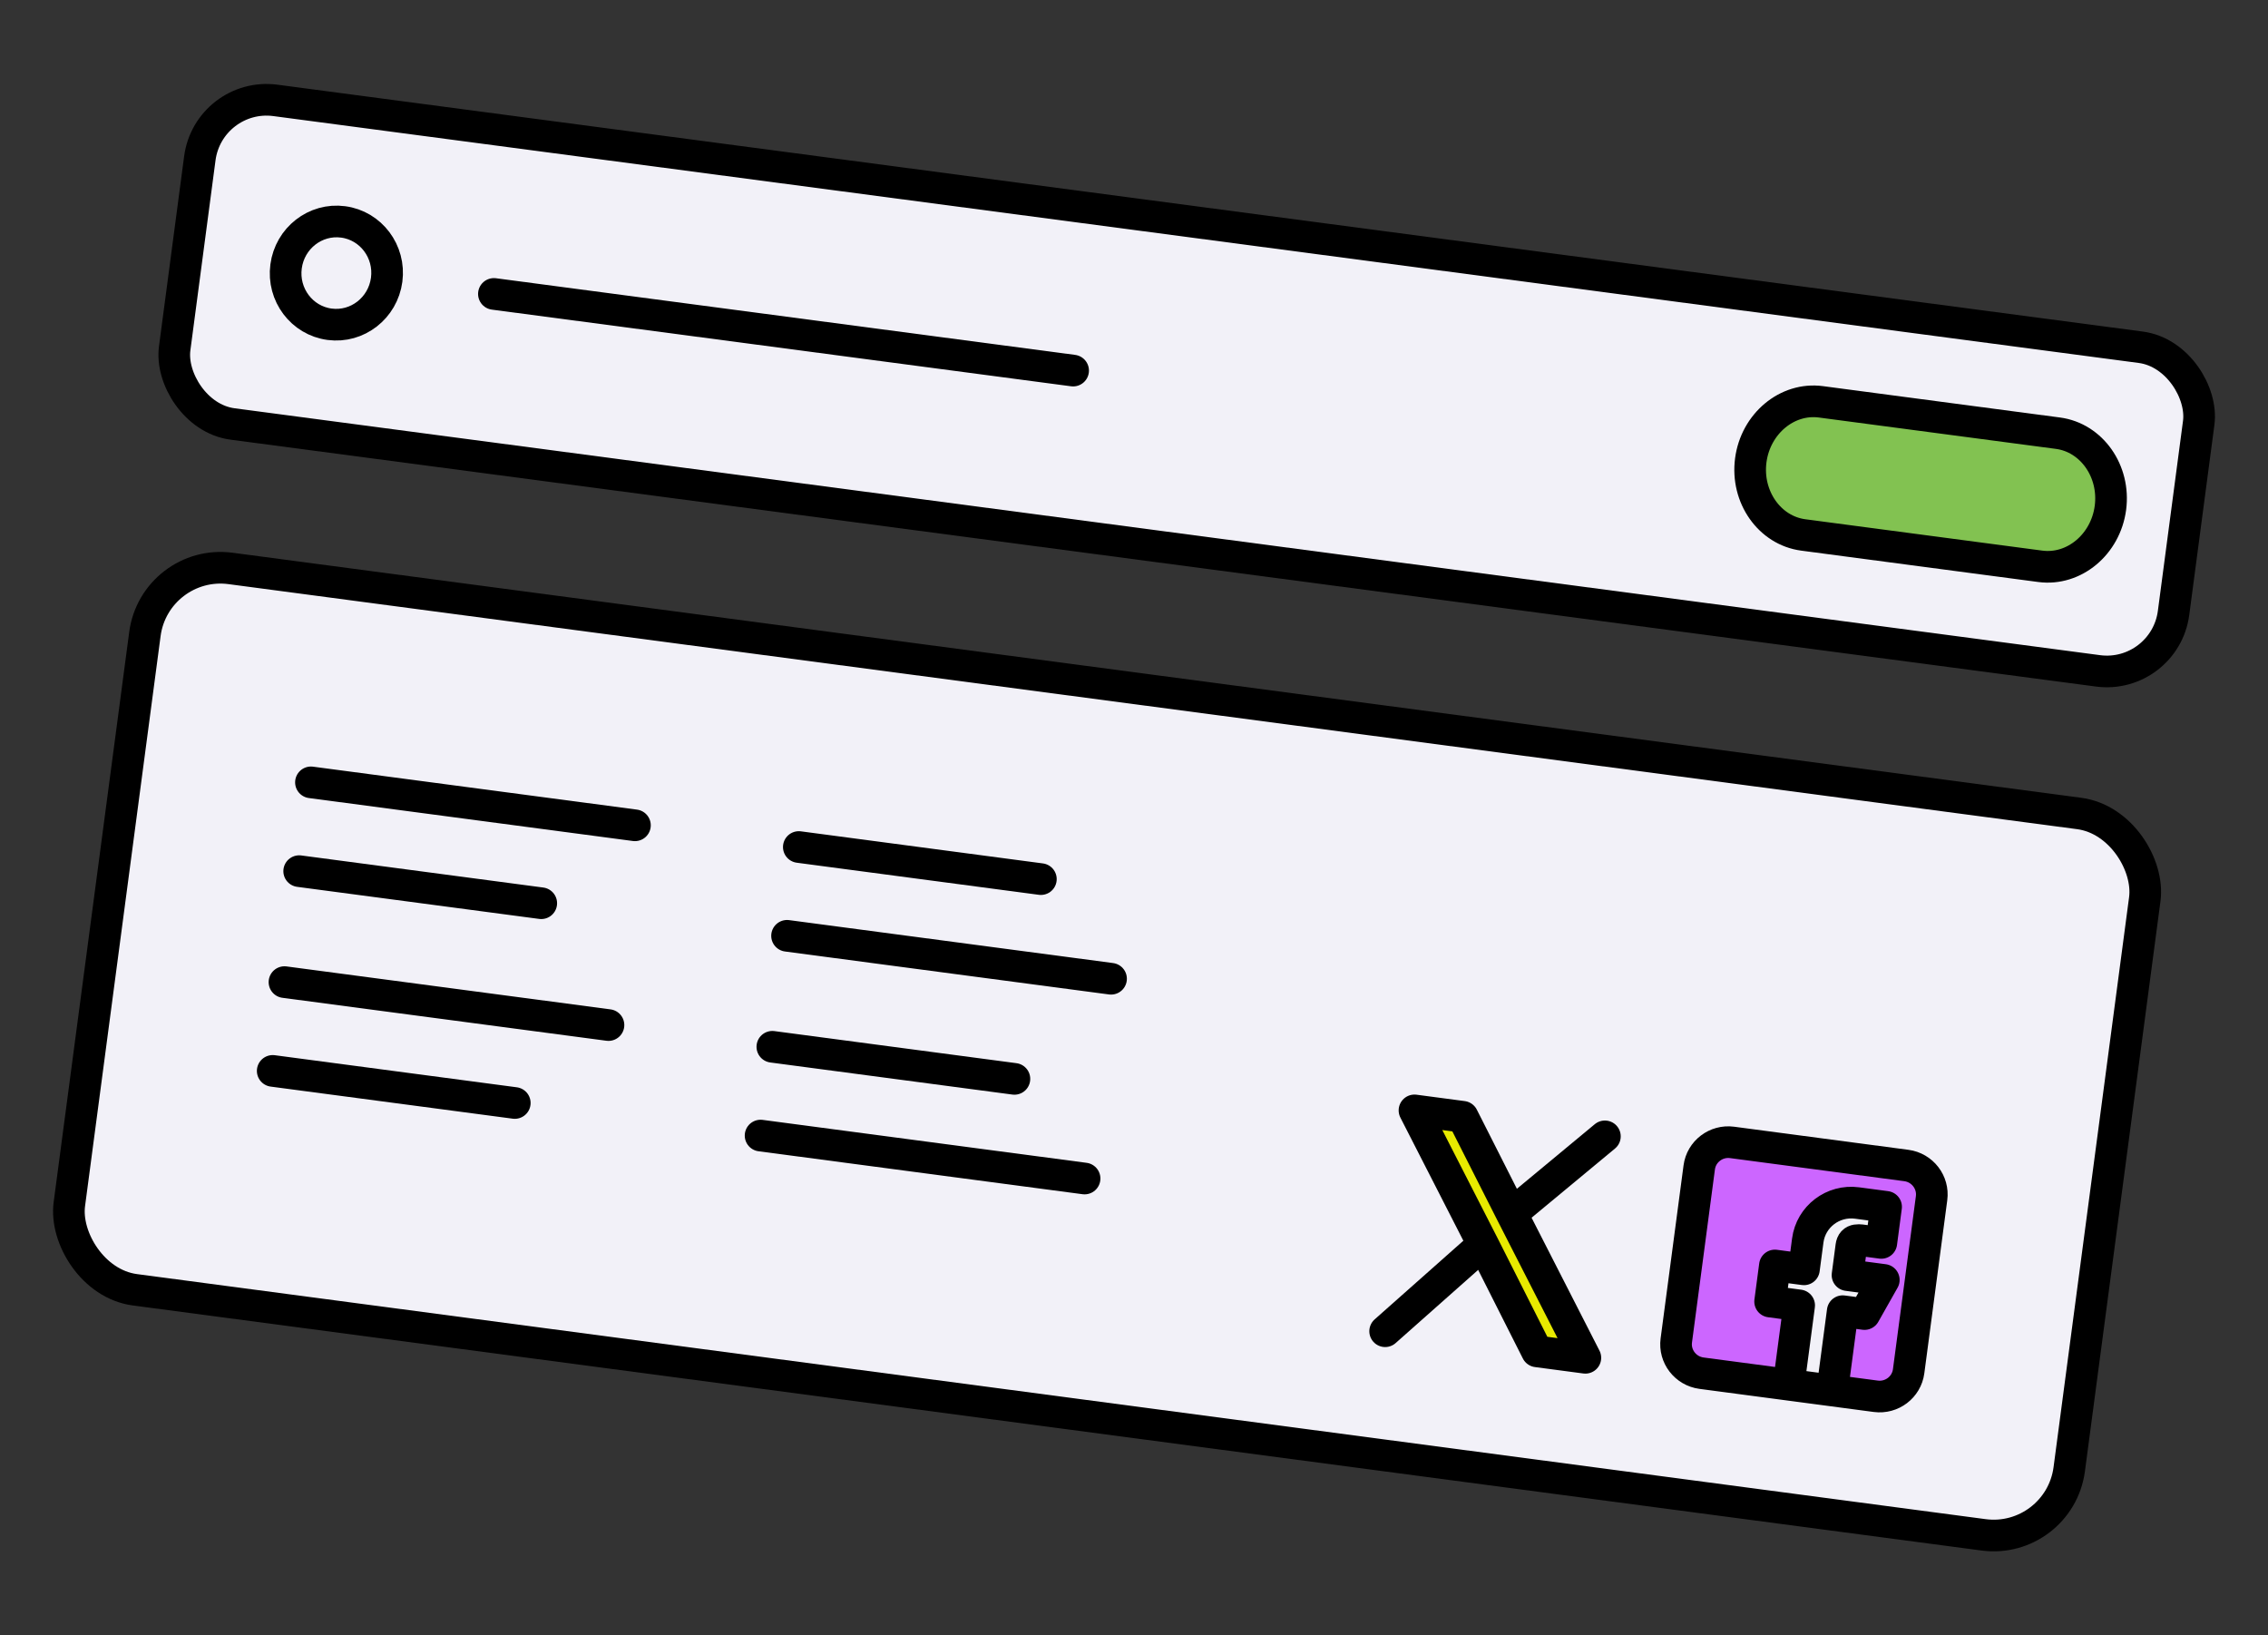
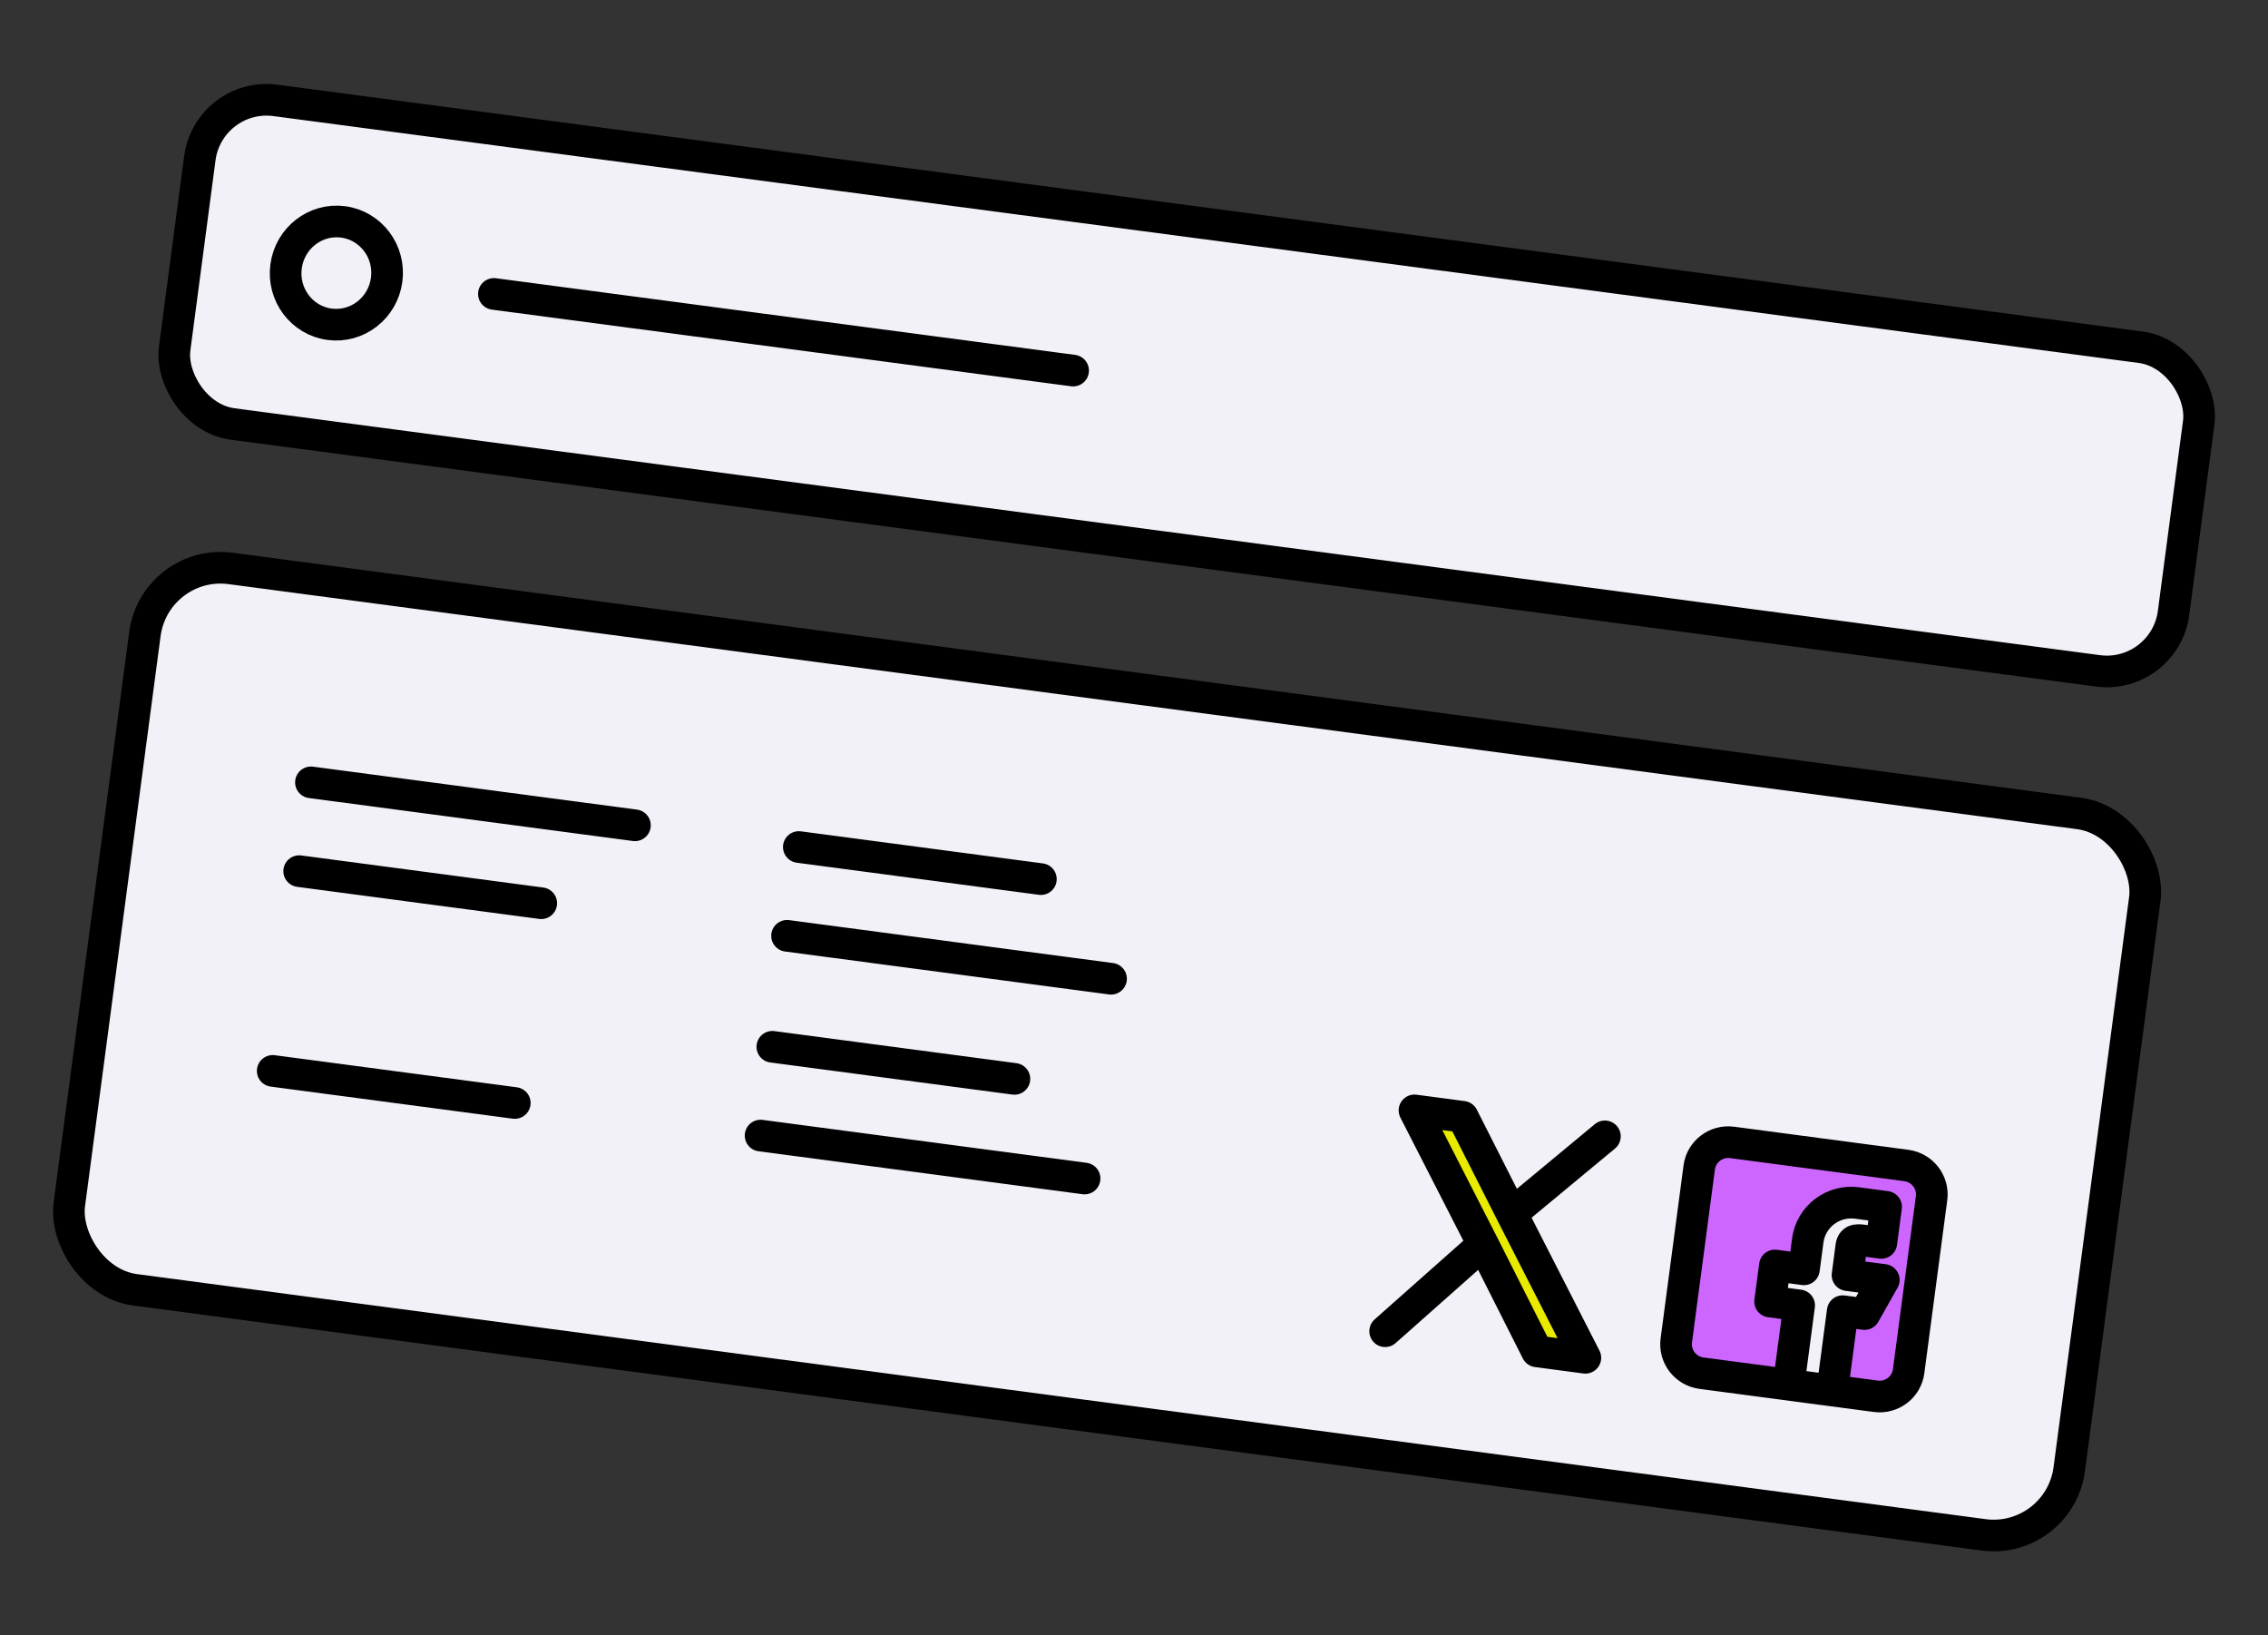
<svg xmlns="http://www.w3.org/2000/svg" id="Layer_1" version="1.1" viewBox="0 0 430 310">
  <rect x="0" y="0" width="430" height="310" fill="#333333" stroke="none" />
  <defs>
    <style>
      .st0 {
        fill: #c6f;
      }

      .st0, .st1, .st2, .st3, .st4 {
        stroke: #000;
        stroke-linecap: round;
        stroke-linejoin: round;
        stroke-width: 6px;
      }

      .st1 {
        fill: #e8ea00;
      }

      .st2 {
        fill: #82c251;
      }

      .st3 {
        fill: none;
      }

      .st4 {
        fill: #f2f1f8;
      }
    </style>
  </defs>
  <g>
    <rect class="st4" x="33.85" y="42.162" width="382.281" height="61.877" rx="12.756" ry="12.756" transform="translate(11.533 -28.882) rotate(7.538)" />
    <ellipse class="st3" cx="63.775" cy="51.768" rx="9.787" ry="9.619" transform="translate(4.079 108.192) rotate(-82.454)" />
    <line class="st3" x1="93.641" y1="55.72" x2="203.458" y2="70.252" />
-     <path class="st2" d="M386.832,107.355l-44.942-5.947c-6.393-.846-10.871-7.216-9.953-14.156h0c.918-6.94,6.9-11.926,13.293-11.08l44.942,5.947c6.393.846,10.871,7.216,9.953,14.156h0c-.918,6.94-6.9,11.926-13.293,11.08Z" />
  </g>
  <g>
    <rect class="st4" x="18.654" y="130.385" width="382.482" height="137.942" rx="14.457" ry="14.457" transform="translate(28.012 -25.849) rotate(7.55)" />
    <line class="st3" x1="58.953" y1="148.31" x2="120.382" y2="156.452" />
    <line class="st3" x1="56.723" y1="165.141" x2="102.618" y2="171.223" />
-     <line class="st3" x1="53.934" y1="186.178" x2="115.364" y2="194.32" />
    <line class="st3" x1="51.704" y1="203.009" x2="97.599" y2="209.091" />
    <line class="st3" x1="144.201" y1="215.268" x2="205.63" y2="223.409" />
    <line class="st3" x1="146.431" y1="198.437" x2="192.327" y2="204.52" />
    <line class="st3" x1="149.22" y1="177.399" x2="210.649" y2="185.541" />
    <line class="st3" x1="151.45" y1="160.569" x2="197.345" y2="166.652" />
    <path class="st0" d="M366.214,227.14l-4.349,32.811c-.4,3.016-3.194,5.141-6.231,4.739l-33.037-4.378c-3.037-.403-5.181-3.182-4.781-6.198l4.349-32.811c.4-3.016,3.194-5.141,6.231-4.739l33.037,4.378c3.037.403,5.181,3.182,4.781,6.198ZM350.275,241.721l.725-5.468c.2-1.509,1.415-1.204,2.934-1.002l2.753.365.906-6.836-5.506-.73c-4.562-.605-8.746,2.578-9.346,7.108l-.725,5.468-5.506-.73-.906,6.836,5.506.73-1.993,15.038,8.259,1.095,1.993-15.038,4.13.547,3.659-6.471-6.883-.912Z" />
    <g>
      <polygon class="st4" points="262.615 252.358 281.173 235.905 281.172 235.905 262.615 252.358" />
      <polygon class="st1" points="286.616 230.067 304.28 215.417 286.616 230.067 277.321 211.707 268.177 210.495 281.172 235.905 281.174 235.904 281.173 235.905 291.403 256.177 300.574 257.393 300.575 257.393 286.616 230.067" />
    </g>
  </g>
</svg>